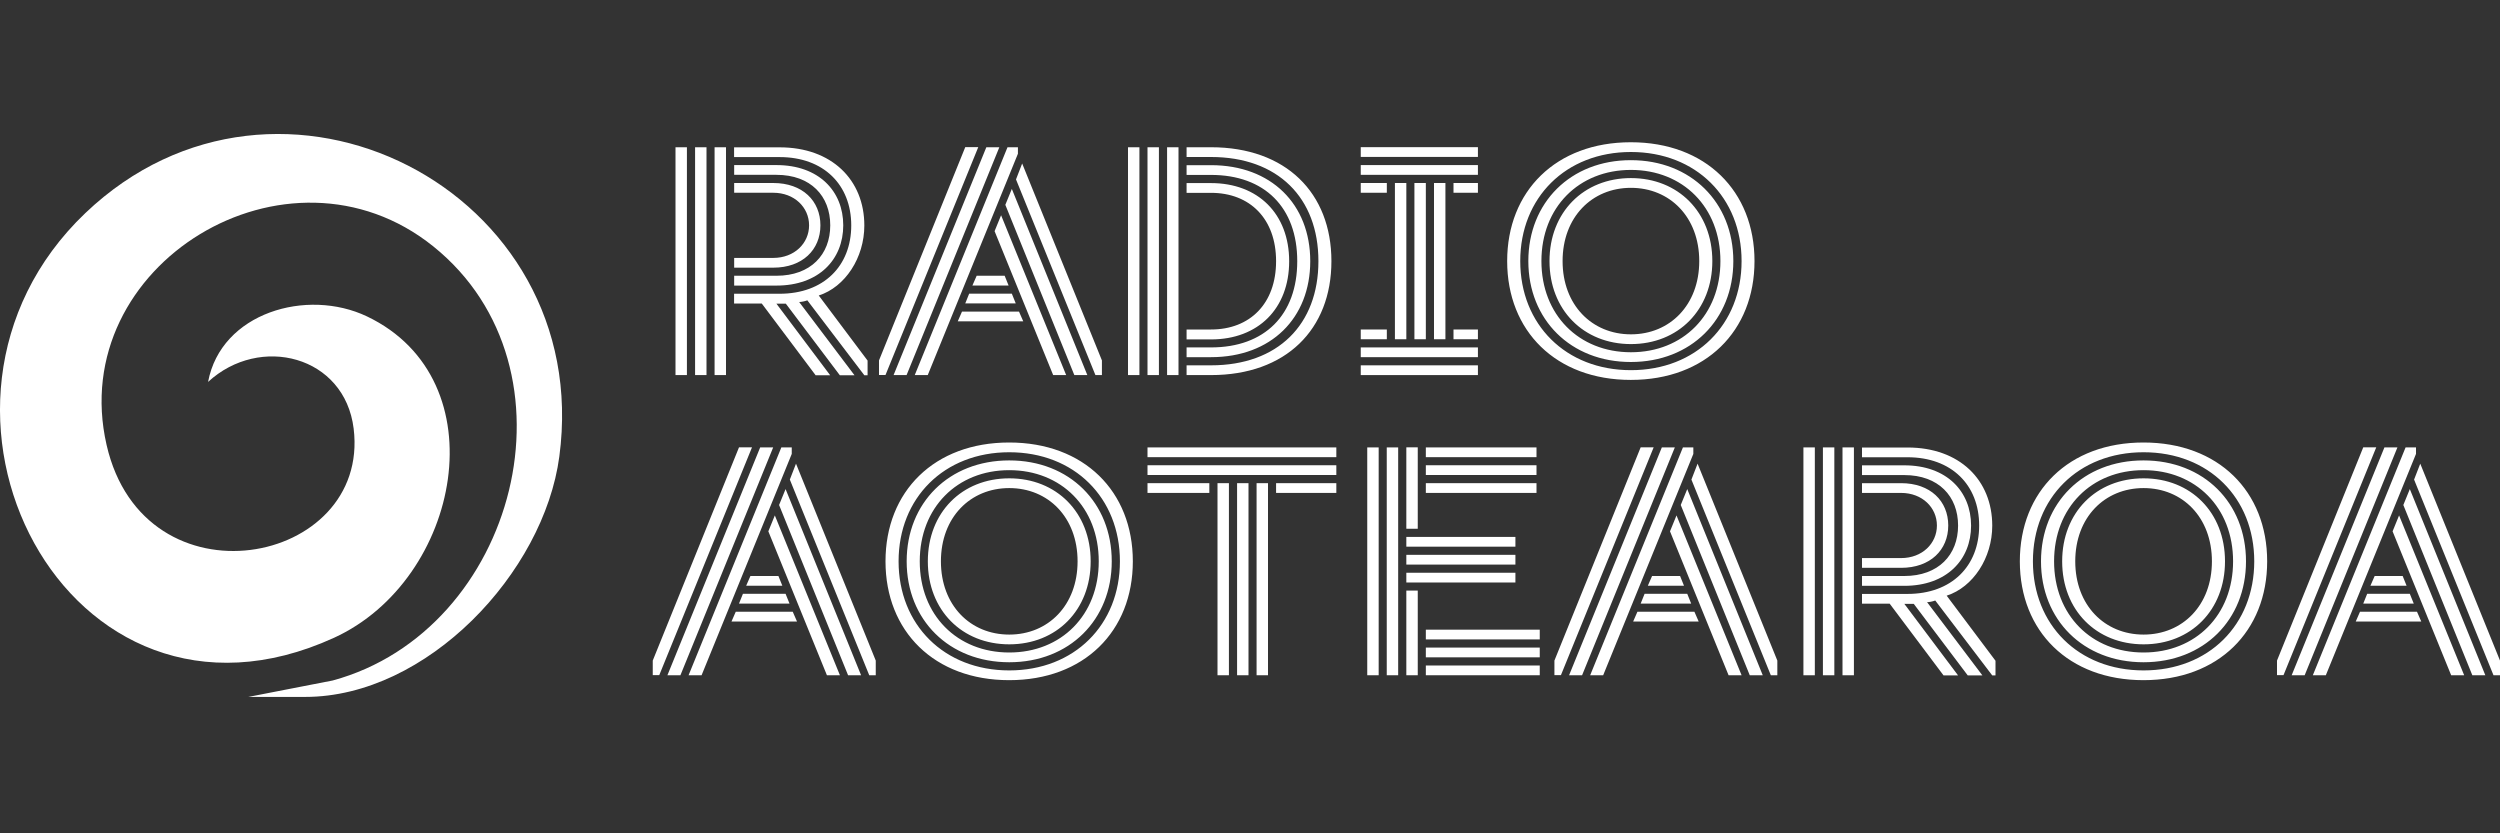
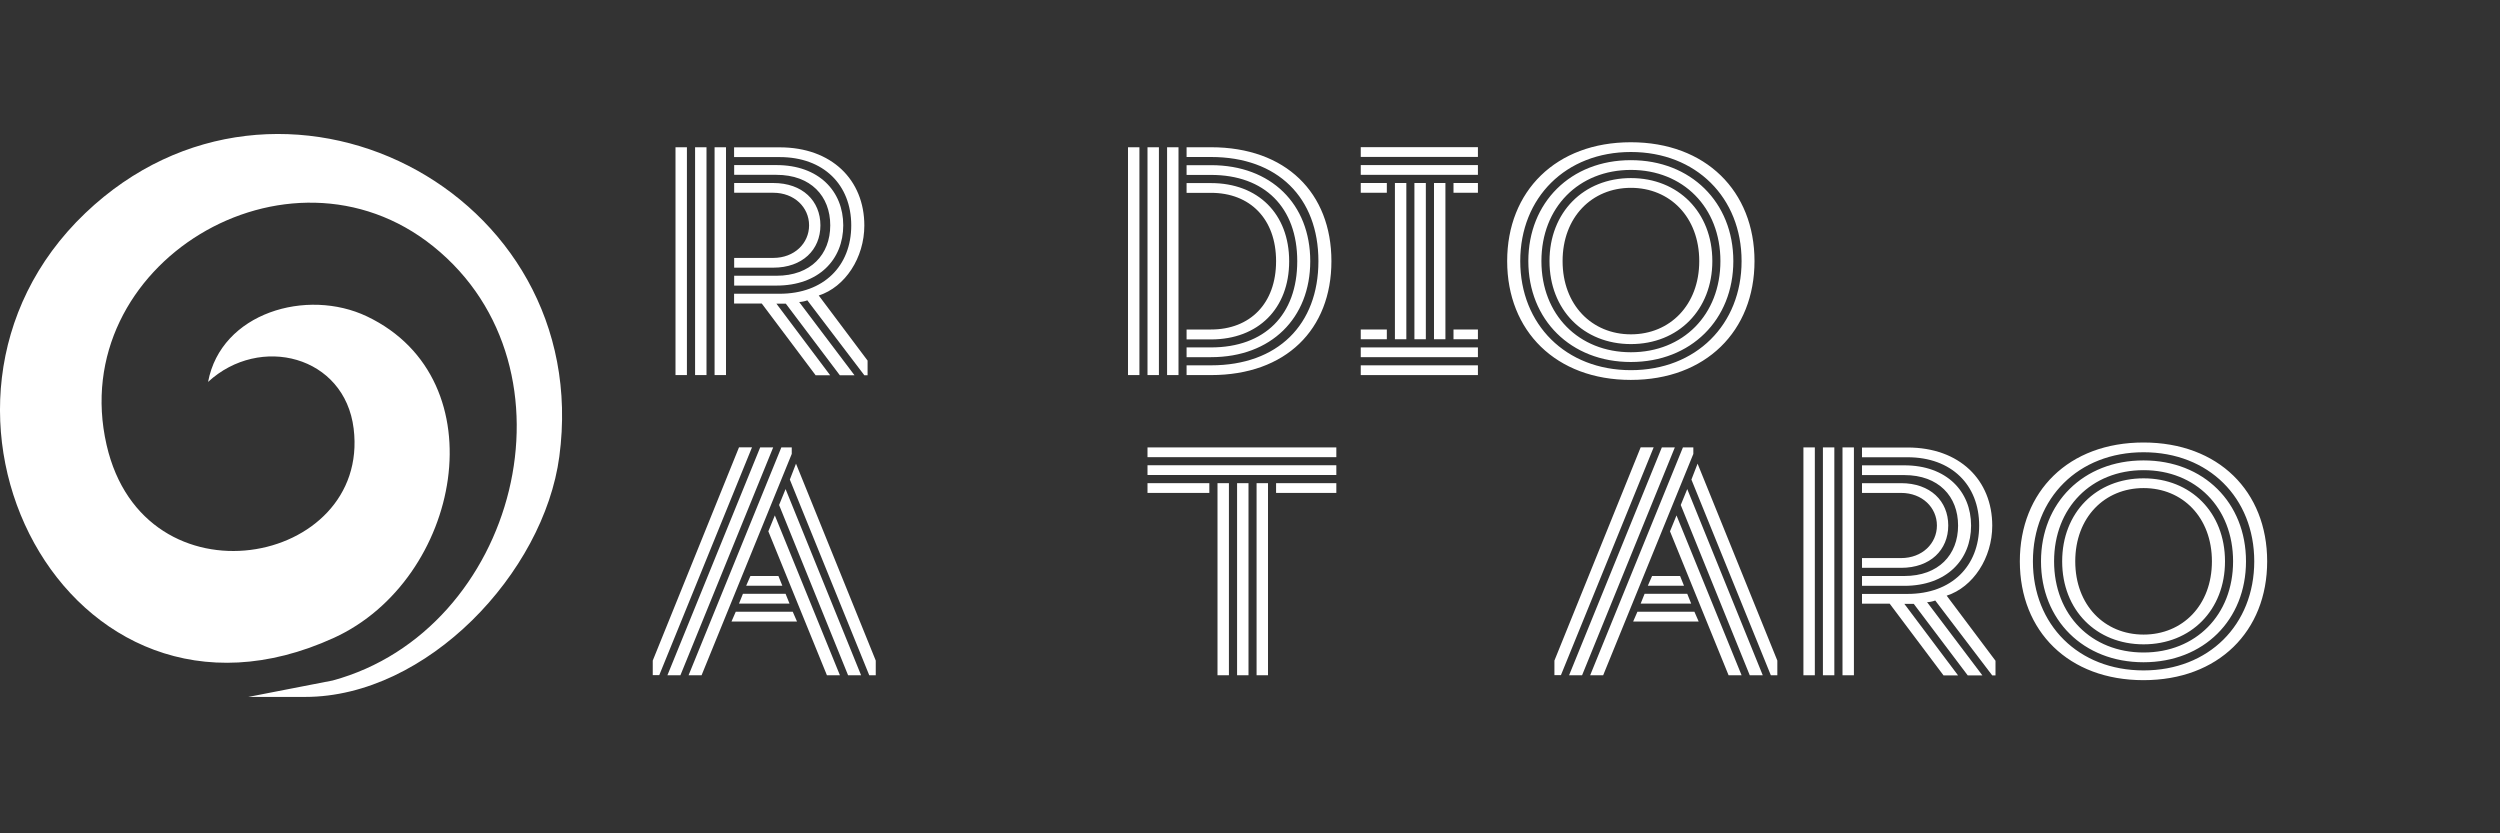
<svg xmlns="http://www.w3.org/2000/svg" id="Layer_6" viewBox="0 0 300 100">
  <rect x="0" y="0" width="300" height="100" fill="#333333" stroke="none" />
  <g>
    <path d="M81.06,45.01v-27.34h1.37v27.34h-1.37ZM83.41,45.01v-27.34h1.37v27.34h-1.37ZM85.75,45.01v-27.34h1.37v27.34h-1.37ZM97.86,45.01l-6.45-8.59h-3.32v-1.17h5.47c5.27,0,8.59-3.32,8.59-8.2s-3.32-8.2-8.59-8.2h-5.47v-1.17h5.47c6.25,0,10.16,3.91,10.16,9.38,0,3.87-2.3,7.38-5.47,8.4l5.86,7.81v1.76h-.39l-6.84-8.99c-.31.12-.74.2-.98.2l6.64,8.79h-1.76l-6.48-8.59h-1.13l6.45,8.59h-1.76ZM88.1,34.26v-1.17h5.08c4.1,0,6.45-2.54,6.45-6.05s-2.34-6.06-6.45-6.06h-5.08v-1.17h5.08c5.08,0,8.01,3.13,8.01,7.23s-2.93,7.23-8.01,7.23h-5.08ZM88.1,32.12v-1.17h4.69c2.54,0,4.3-1.76,4.3-3.91s-1.76-3.91-4.3-3.91h-4.69v-1.17h4.69c3.52,0,5.66,2.15,5.66,5.08s-2.15,5.08-5.66,5.08h-4.69Z" style="fill: #fff;" />
-     <path d="M105.48,45.01v-1.76l10.35-25.59h1.56l-11.13,27.34h-.78ZM107.23,45.01l11.13-27.34h1.56l-11.13,27.34h-1.56ZM109.77,45.01l11.13-27.34h1.25v.78l-10.82,26.56h-1.56ZM114.93,38.56l.51-1.17h6.84l.51,1.17h-7.85ZM115.83,36.41l.47-1.17h5.12l.47,1.17h-6.05ZM116.69,34.26l.51-1.17h3.36l.47,1.17h-4.34ZM126.38,45.01l-7.03-17.27.78-1.91,7.81,19.18h-1.56ZM128.92,45.01l-8.28-20.43.78-1.91,9.06,22.34h-1.56ZM131.45,45.01l-9.53-23.48.74-1.91,9.57,23.63v1.76h-.78Z" style="fill: #fff;" />
    <path d="M135.36,45.01v-27.34h1.37v27.34h-1.37ZM137.7,45.01v-27.34h1.37v27.34h-1.37ZM140.05,45.01v-27.34h1.37v27.34h-1.37ZM142.39,45.01v-1.17h2.93c8.01,0,12.89-4.88,12.89-12.5s-4.88-12.5-12.89-12.5h-2.93v-1.17h2.93c8.98,0,14.45,5.47,14.45,13.67s-5.47,13.67-14.45,13.67h-2.93ZM142.39,42.86v-1.17h2.93c6.45,0,10.35-3.91,10.35-10.35s-3.91-10.35-10.35-10.35h-2.93v-1.17h2.93c7.23,0,11.91,4.69,11.91,11.52s-4.69,11.52-11.91,11.52h-2.93ZM142.39,40.71v-1.17h2.93c4.69,0,7.81-3.12,7.81-8.2s-3.13-8.2-7.81-8.2h-2.93v-1.17h2.93c5.66,0,9.38,3.71,9.38,9.38s-3.71,9.38-9.38,9.38h-2.93Z" style="fill: #fff;" />
    <path d="M163.29,18.83v-1.17h14.06v1.17h-14.06ZM163.29,20.98v-1.17h14.06v1.17h-14.06ZM163.29,23.13v-1.17h3.13v1.17h-3.13ZM163.29,40.71v-1.17h3.13v1.17h-3.13ZM163.29,42.86v-1.17h14.06v1.17h-14.06ZM163.29,45.01v-1.17h14.06v1.17h-14.06ZM167.39,40.71v-18.75h1.37v18.75h-1.37ZM169.73,40.71v-18.75h1.37v18.75h-1.37ZM172.08,40.71v-18.75h1.37v18.75h-1.37ZM174.42,23.13v-1.17h2.93v1.17h-2.93ZM174.42,40.71v-1.17h2.93v1.17h-2.93Z" style="fill: #fff;" />
    <path d="M180.86,31.33c0-8.4,5.86-14.26,14.84-14.26s14.84,5.86,14.84,14.26-5.86,14.26-14.84,14.26-14.84-5.86-14.84-14.26ZM208.99,31.33c0-7.62-5.47-13.09-13.28-13.09s-13.28,5.47-13.28,13.09,5.47,13.09,13.28,13.09,13.28-5.47,13.28-13.09ZM183.4,31.33c0-7.03,5.08-12.11,12.3-12.11s12.3,5.08,12.3,12.11-5.08,12.11-12.3,12.11-12.3-5.08-12.3-12.11ZM206.45,31.33c0-6.45-4.49-10.94-10.74-10.94s-10.74,4.49-10.74,10.94,4.49,10.94,10.74,10.94,10.74-4.49,10.74-10.94ZM185.94,31.33c0-5.86,4.1-9.96,9.77-9.96s9.77,4.1,9.77,9.96-4.1,9.96-9.77,9.96-9.77-4.1-9.77-9.96ZM203.91,31.33c0-5.27-3.52-8.79-8.2-8.79s-8.2,3.52-8.2,8.79,3.52,8.79,8.2,8.79,8.2-3.52,8.2-8.79Z" style="fill: #fff;" />
    <path d="M78.33,81.03v-1.76l10.35-25.59h1.56l-11.13,27.34h-.78ZM80.09,81.03l11.13-27.34h1.56l-11.13,27.34h-1.56ZM82.63,81.03l11.13-27.34h1.25v.78l-10.82,26.56h-1.56ZM87.78,74.58l.51-1.17h6.84l.51,1.17h-7.85ZM88.68,72.43l.47-1.17h5.12l.47,1.17h-6.05ZM89.54,70.29l.51-1.17h3.36l.47,1.17h-4.34ZM99.23,81.03l-7.03-17.27.78-1.91,7.81,19.18h-1.56ZM101.77,81.03l-8.28-20.43.78-1.91,9.06,22.34h-1.56ZM104.31,81.03l-9.53-23.48.74-1.91,9.57,23.63v1.76h-.78Z" style="fill: #fff;" />
-     <path d="M106.26,67.36c0-8.4,5.86-14.26,14.84-14.26s14.84,5.86,14.84,14.26-5.86,14.26-14.84,14.26-14.84-5.86-14.84-14.26ZM134.39,67.36c0-7.62-5.47-13.09-13.28-13.09s-13.28,5.47-13.28,13.09,5.47,13.09,13.28,13.09,13.28-5.47,13.28-13.09ZM108.8,67.36c0-7.03,5.08-12.11,12.31-12.11s12.3,5.08,12.3,12.11-5.08,12.11-12.3,12.11-12.31-5.08-12.31-12.11ZM131.85,67.36c0-6.45-4.49-10.94-10.74-10.94s-10.74,4.49-10.74,10.94,4.49,10.94,10.74,10.94,10.74-4.49,10.74-10.94ZM111.34,67.36c0-5.86,4.1-9.96,9.77-9.96s9.77,4.1,9.77,9.96-4.1,9.96-9.77,9.96-9.77-4.1-9.77-9.96ZM129.31,67.36c0-5.27-3.52-8.79-8.2-8.79s-8.2,3.52-8.2,8.79,3.52,8.79,8.2,8.79,8.2-3.52,8.2-8.79Z" style="fill: #fff;" />
    <path d="M137.7,54.86v-1.17h22.66v1.17h-22.66ZM137.7,57v-1.17h22.66v1.17h-22.66ZM137.7,59.15v-1.17h7.42v1.17h-7.42ZM146.1,81.03v-23.05h1.37v23.05h-1.37ZM148.45,81.03v-23.05h1.37v23.05h-1.37ZM150.79,81.03v-23.05h1.37v23.05h-1.37ZM153.13,59.15v-1.17h7.23v1.17h-7.23Z" style="fill: #fff;" />
-     <path d="M164.07,81.03v-27.34h1.37v27.34h-1.37ZM166.41,81.03v-27.34h1.37v27.34h-1.37ZM168.76,63.45v-9.77h1.37v9.77h-1.37ZM168.76,65.6v-1.17h13.09v1.17h-13.09ZM168.76,67.75v-1.17h13.09v1.17h-13.09ZM168.76,69.9v-1.17h13.09v1.17h-13.09ZM168.76,81.03v-10.16h1.37v10.16h-1.37ZM171.1,54.86v-1.17h13.28v1.17h-13.28ZM171.1,57v-1.17h13.28v1.17h-13.28ZM171.1,59.15v-1.17h13.28v1.17h-13.28ZM171.1,76.73v-1.17h13.67v1.17h-13.67ZM171.1,78.88v-1.17h13.67v1.17h-13.67ZM171.1,81.03v-1.17h13.67v1.17h-13.67Z" style="fill: #fff;" />
    <path d="M186.53,81.03v-1.76l10.35-25.59h1.56l-11.13,27.34h-.78ZM188.29,81.03l11.13-27.34h1.56l-11.13,27.34h-1.56ZM190.82,81.03l11.13-27.34h1.25v.78l-10.82,26.56h-1.56ZM195.98,74.58l.51-1.17h6.84l.51,1.17h-7.85ZM196.88,72.43l.47-1.17h5.12l.47,1.17h-6.05ZM197.74,70.29l.51-1.17h3.36l.47,1.17h-4.34ZM207.43,81.03l-7.03-17.27.78-1.91,7.81,19.18h-1.56ZM209.97,81.03l-8.28-20.43.78-1.91,9.06,22.34h-1.56ZM212.5,81.03l-9.53-23.48.74-1.91,9.57,23.63v1.76h-.78Z" style="fill: #fff;" />
    <path d="M216.41,81.03v-27.34h1.37v27.34h-1.37ZM218.75,81.03v-27.34h1.37v27.34h-1.37ZM221.1,81.03v-27.34h1.37v27.34h-1.37ZM233.21,81.03l-6.45-8.59h-3.32v-1.17h5.47c5.27,0,8.59-3.32,8.59-8.2s-3.32-8.2-8.59-8.2h-5.47v-1.17h5.47c6.25,0,10.16,3.91,10.16,9.38,0,3.87-2.3,7.38-5.47,8.4l5.86,7.81v1.76h-.39l-6.84-8.99c-.31.12-.74.2-.98.2l6.64,8.79h-1.76l-6.48-8.59h-1.13l6.45,8.59h-1.76ZM223.44,70.29v-1.17h5.08c4.1,0,6.45-2.54,6.45-6.05s-2.34-6.06-6.45-6.06h-5.08v-1.17h5.08c5.08,0,8.01,3.13,8.01,7.23s-2.93,7.23-8.01,7.23h-5.08ZM223.44,68.14v-1.17h4.69c2.54,0,4.3-1.76,4.3-3.91s-1.76-3.91-4.3-3.91h-4.69v-1.17h4.69c3.52,0,5.66,2.15,5.66,5.08s-2.15,5.08-5.66,5.08h-4.69Z" style="fill: #fff;" />
    <path d="M242.38,67.36c0-8.4,5.86-14.26,14.84-14.26s14.84,5.86,14.84,14.26-5.86,14.26-14.84,14.26-14.84-5.86-14.84-14.26ZM270.51,67.36c0-7.62-5.47-13.09-13.28-13.09s-13.28,5.47-13.28,13.09,5.47,13.09,13.28,13.09,13.28-5.47,13.28-13.09ZM244.92,67.36c0-7.03,5.08-12.11,12.3-12.11s12.3,5.08,12.3,12.11-5.08,12.11-12.3,12.11-12.3-5.08-12.3-12.11ZM267.97,67.36c0-6.45-4.49-10.94-10.74-10.94s-10.74,4.49-10.74,10.94,4.49,10.94,10.74,10.94,10.74-4.49,10.74-10.94ZM247.46,67.36c0-5.86,4.1-9.96,9.77-9.96s9.77,4.1,9.77,9.96-4.1,9.96-9.77,9.96-9.77-4.1-9.77-9.96ZM265.43,67.36c0-5.27-3.52-8.79-8.2-8.79s-8.2,3.52-8.2,8.79,3.52,8.79,8.2,8.79,8.2-3.52,8.2-8.79Z" style="fill: #fff;" />
-     <path d="M273.24,81.03v-1.76l10.35-25.59h1.56l-11.13,27.34h-.78ZM275,81.03l11.13-27.34h1.56l-11.13,27.34h-1.56ZM277.54,81.03l11.13-27.34h1.25v.78l-10.82,26.56h-1.56ZM282.69,74.58l.51-1.17h6.84l.51,1.17h-7.85ZM283.59,72.43l.47-1.17h5.12l.47,1.17h-6.05ZM284.45,70.29l.51-1.17h3.36l.47,1.17h-4.34ZM294.14,81.03l-7.03-17.27.78-1.91,7.81,19.18h-1.56ZM296.68,81.03l-8.28-20.43.78-1.91,9.06,22.34h-1.56ZM299.22,81.03l-9.53-23.48.74-1.91,9.57,23.63v1.76h-.78Z" style="fill: #fff;" />
  </g>
  <path d="M29.8,83.63l10.12-1.97c22.07-6,30.31-37.42,12.08-52.09-17.45-14.04-44.16,2.19-39.21,23.82,4.51,19.72,31.66,14.53,29.65-1.95-1.07-8.77-11.26-11.34-17.47-5.61,1.55-8.3,11.85-11.3,19.07-7.86,15.94,7.61,11.26,31.61-3.97,38.57C8.03,91.18-13.85,48.57,10.23,25.58c23.18-22.12,61.16-2.83,56.89,29.2-1.86,13.97-15.89,28.85-30.5,28.85h-6.81Z" style="fill: #fff;" />
</svg>